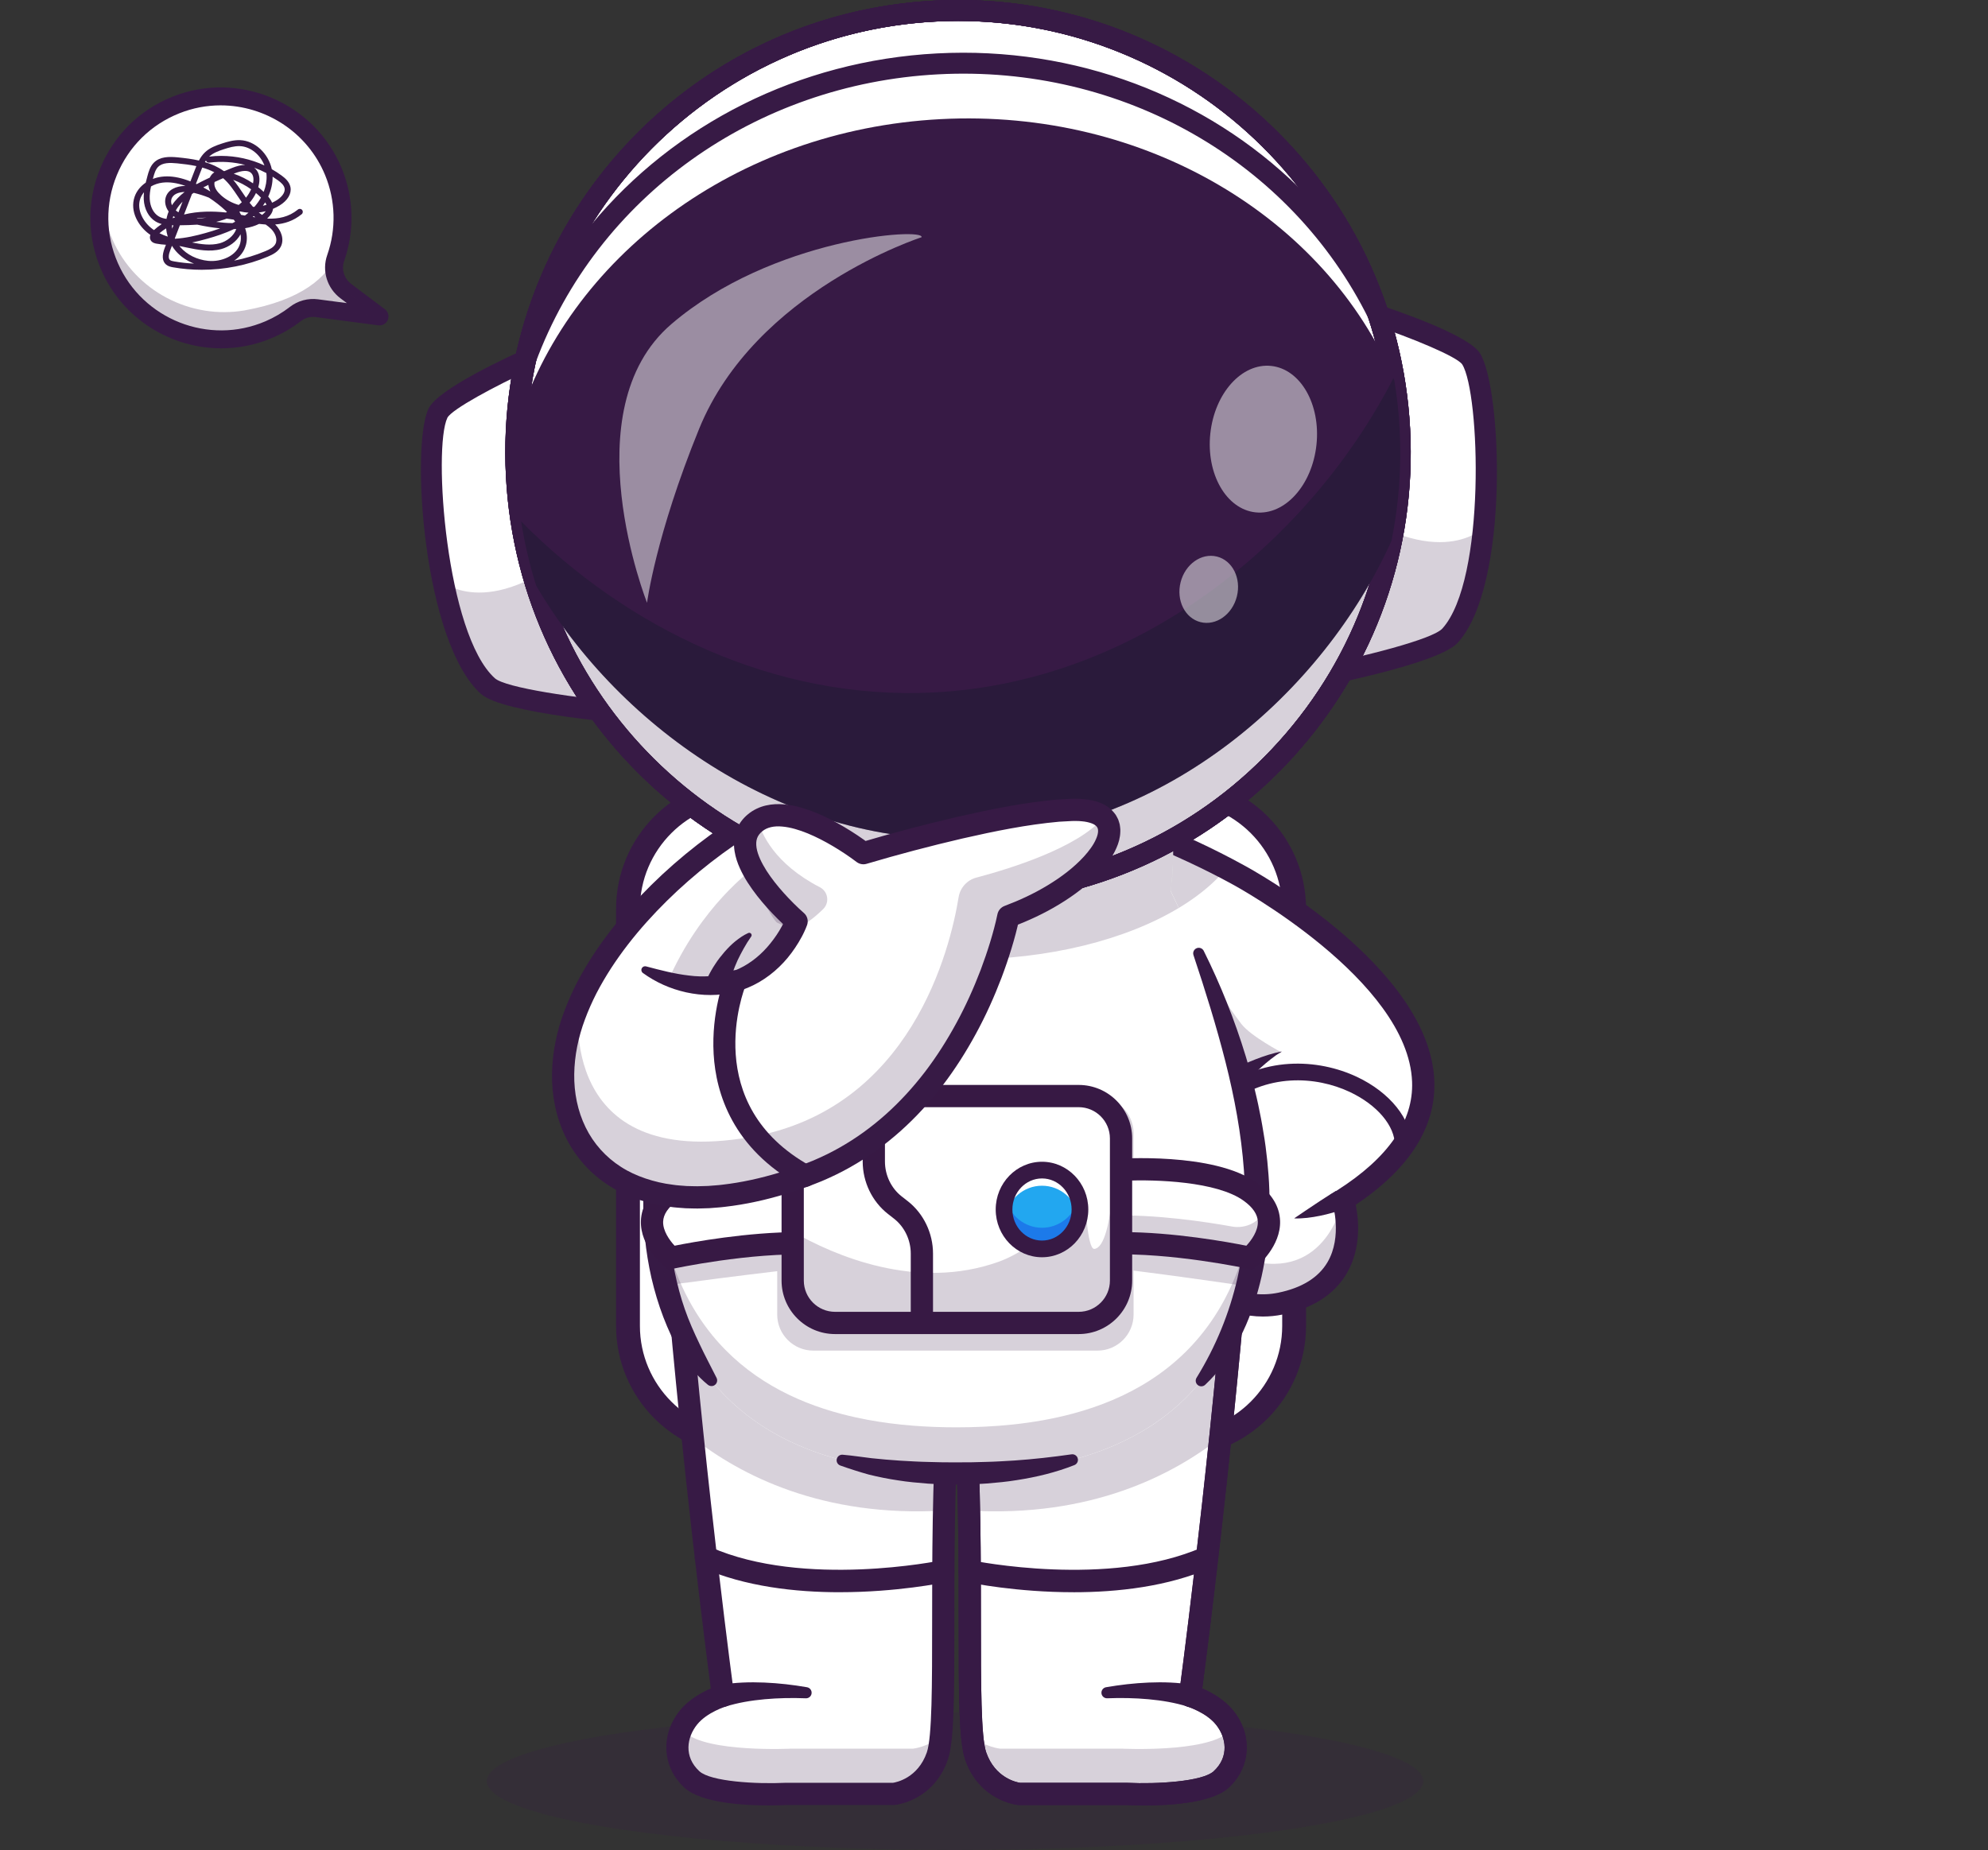
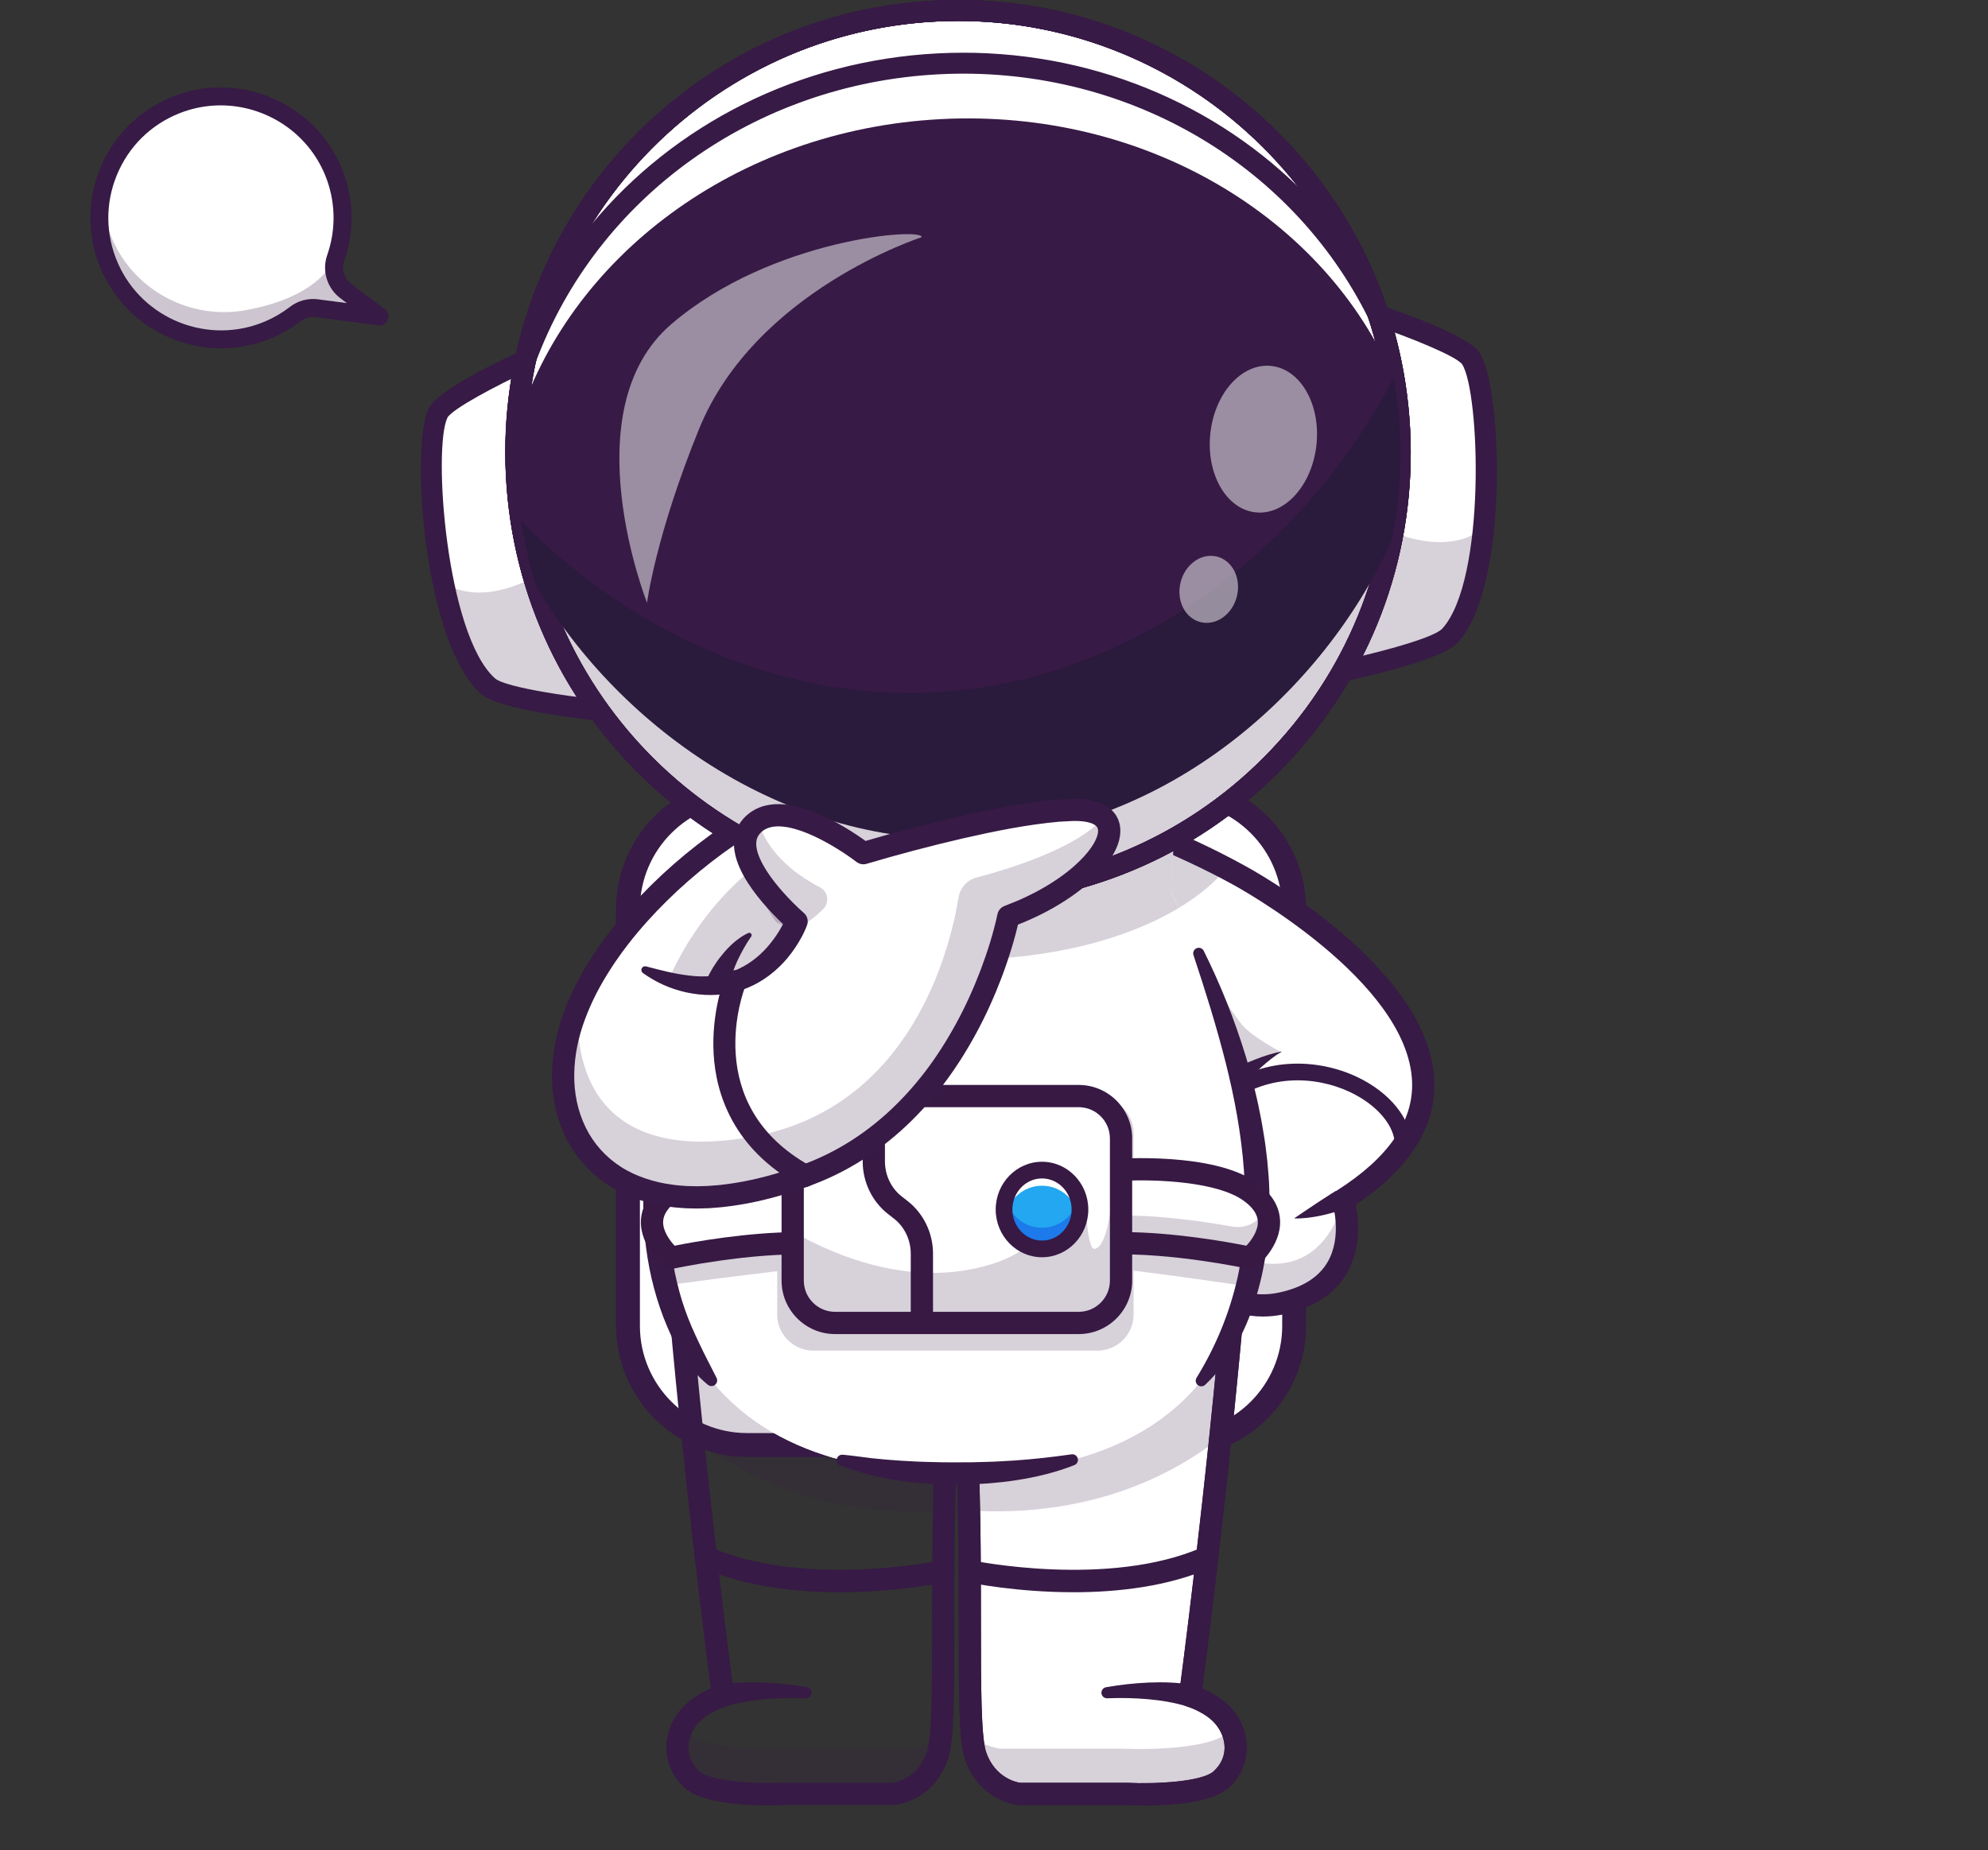
<svg xmlns="http://www.w3.org/2000/svg" id="_Слой_3" data-name="Слой 3" viewBox="0 0 3323.48 3093.51">
  <rect x="0" y="0" width="3323.48" height="3093.51" fill="#333333" stroke="none" />
  <defs>
    <style> .cls-1 { opacity: .5; } .cls-2 { opacity: .2; } .cls-3 { opacity: .35; } .cls-4 { fill: #371a45; } .cls-4, .cls-5, .cls-6, .cls-7, .cls-8, .cls-9, .cls-10 { stroke-width: 0px; } .cls-5 { fill: #fff; } .cls-6 { fill: #1c7aea; } .cls-7 { fill: #22a7f0; } .cls-8 { fill: #111a28; } .cls-11 { opacity: .25; } .cls-9 { fill: #d8d8d8; } .cls-10 { fill: #371944; } </style>
  </defs>
  <g>
    <g>
      <rect class="cls-5" x="1049.85" y="1320.67" width="1113.65" height="1095.6" rx="199.19" ry="199.19" />
      <path class="cls-4" d="m1964.3,2436.21h-715.26c-120.83,0-219.13-98.3-219.13-219.13v-697.21c0-120.83,98.3-219.13,219.13-219.13h715.26c120.83,0,219.13,98.3,219.13,219.13v697.21c0,120.83-98.3,219.13-219.13,219.13Zm-715.26-1095.6c-98.84,0-179.26,80.42-179.26,179.25v697.21c0,98.84,80.42,179.26,179.26,179.26h715.26c98.84,0,179.25-80.42,179.25-179.26v-697.21c0-98.84-80.42-179.25-179.25-179.25h-715.26Z" />
    </g>
    <g>
      <path class="cls-5" d="m2248.61,2006.22s45.85,142.98-104.85,173.66c-27.15,5.58-53.1,3.3-76.3-5.16-100.01-36.87-148.37-191.06-17.02-345.33,6.93-8.18,14.37-16.32,22.32-24.5.37-.33.7-.65,1.02-1.02,0,0-6.97-11.53-29.29-27.8-14-10.18-34.08-22.27-62.21-34.5l-54.03-165.3-.09-.28-9.58-29.29-58.4-178.45s53.52,18.18,121.91,49.15c22.6,10.23,46.87,21.9,71.37,34.78,6.74,3.53,13.53,7.21,20.32,10.93,0,0,14.83,8,38.08,22.41,118.89,74.02,456.74,317.06,136.75,520.72Z" />
      <g class="cls-2">
        <path class="cls-4" d="m2050.18,1452.15c-30.5,36.92-77,69.23-134.89,94.53l-58.4-178.45s53.52,18.18,121.91,49.15c22.6,10.23,46.87,21.9,71.37,34.78Z" />
      </g>
      <g class="cls-2">
        <path class="cls-4" d="m1962.85,1607.05l16.12,134.48c73.04,31.69,91.54,62.31,91.54,62.31-.35.35-.69.69-1,1.04,19.58-16.15,45.85-34.62,73.43-44.96,0,0-51.95-27.04-67.81-47.89-50.83-66.82-51.89-90.93-71.34-118.44-6.29-8.9-48.08-1.32-40.94,13.46Z" />
      </g>
      <g class="cls-2">
        <path class="cls-4" d="m2140.48,2179.9c148.91-30.37,105.89-170.36,104.89-173.68l-.05-.05s-25.86,138.58-160.48,100.57c-86.09-24.36-78.8-145.68-62.37-229.95-1.46-3.32-2.64-6.78-3.6-10.29h-.05c-118.82,176.77-13.2,340.89,121.64,313.4Z" />
      </g>
      <path class="cls-4" d="m2111.43,2201.46c-57.59,0-110.11-31.24-139.32-85.06-39.1-72.04-39.33-190.96,73.16-313.04-9.8-9.13-28.37-23.44-60.52-38.75-9.27-4.41-13.21-15.51-8.79-24.79,4.42-9.27,15.51-13.21,24.79-8.79,64.77,30.84,83.73,59.95,85.67,63.16l7.5,12.37-10.15,10.31c-110.21,111.96-113.06,218.97-78.97,281.78,27.1,49.95,77.66,74.09,131.94,63.02,39.57-8.07,67.31-25.2,82.46-50.9,25.47-43.23,8.57-98.38,8.4-98.94l-4.28-13.61,12.02-7.71c85.61-54.5,127.78-115.55,125.36-181.46-6.25-170.23-296.06-328.02-298.99-329.59-102.71-56.68-209.72-93.23-210.79-93.59-9.73-3.3-14.94-13.86-11.64-23.58,3.3-9.72,13.83-14.95,23.58-11.64,4.49,1.52,111.11,37.91,216.64,96.15,12.54,6.74,311.34,169.59,318.37,360.89,2.83,76.92-41.35,146.47-131.33,206.88,4.75,23.43,9.96,71.98-15.11,114.79-20.69,35.34-56.78,58.48-107.26,68.77-11.01,2.25-21.97,3.34-32.74,3.34Z" />
      <path class="cls-4" d="m2248.12,2021.02c-6.84,2.78-13.54,4.87-20.47,6.84-6.86,2.04-13.88,3.65-20.91,5.14-7.05,1.45-14.19,2.63-21.4,3.44-7.24.71-14.51,1.25-21.84.91,6.01-4.23,11.94-8.1,17.78-12.09l17.46-11.68c5.81-3.83,11.55-7.73,17.38-11.38,5.75-3.73,11.65-7.5,17.29-10.83l14.71,29.65Z" />
      <path class="cls-4" d="m2345.92,1929.34h-.03c-7.71-.02-13.94-6.28-13.92-13.98.08-32.78-29.64-67.93-75.71-89.56-55.39-25.99-139.48-32.94-209.41,25.46-5.91,4.94-14.72,4.15-19.65-1.77-4.94-5.91-4.15-14.71,1.77-19.65,80-66.81,175.98-58.95,239.15-29.3,55.85,26.21,91.87,71.3,91.76,114.88-.02,7.69-6.26,13.92-13.95,13.92Z" />
      <path class="cls-4" d="m2055.95,1790.77c7.29-3.85,14.17-7.05,21.32-10.3,7.1-3.19,14.27-6.2,21.48-9.03,14.45-5.58,29.23-10.46,44.18-13.31-12.92,7.99-24.48,17.47-35.54,27.42-5.5,5.01-10.87,10.15-16.09,15.4-5.16,5.21-10.44,10.69-15.01,15.93l-20.34-26.11Z" />
    </g>
    <g>
      <g class="cls-2">
-         <ellipse class="cls-4" cx="1596.55" cy="2978.38" rx="782.85" ry="115.13" />
-       </g>
+         </g>
      <path class="cls-9" d="m1970.53,1518.31c-87.74,52.82-216.07,86.11-359.09,86.11-153.72,0-290.51-38.45-378.11-98.25,2.56-5.44,5.11-10.83,7.77-16.27,0,0-48.91-281.21,195.84-376.81,54.08-11.21,112.94-17.39,174.5-17.39s124.38,6.6,179.94,18.6c210.49,96.57,165.71,375.6,165.71,375.6,4.6,9.49,9.11,18.97,13.44,28.41Z" />
      <g class="cls-2">
        <path class="cls-4" d="m1460.83,1341.11l-177.43,194.26c-53.1-26.5-94.81-59.38-120.75-96.34,82.21-49.94,181.8-87.55,298.18-97.92Z" />
      </g>
-       <path class="cls-5" d="m1584.98,2353.72c-2.88,46.45-4.74,92.85-5.95,138.09-.28,11.44-.56,22.83-.79,34.08-3.86,198.45,3.63,367.74-11.21,410.52-20.27,58.21-72.91,63.28-72.91,63.28h-180.03s-124.38,6.23-157.44-24.18c-33.06-30.36-29.8-73.6-5.67-103.5,20.64-25.67,57.66-36.45,57.66-36.45,0,0-25.02-185.15-50.59-431.63-1.02-10-2.09-20.09-3.11-30.27-7.81-76.16-15.53-157.44-22.55-240.48l452.6,220.53Z" />
      <g class="cls-2">
        <path class="cls-4" d="m1584.98,2353.72c-2.88,46.45-4.74,92.85-5.95,138.09-.28,11.44-.56,22.83-.79,34.08-204.21,12.04-341.38-59.98-420.19-121.96-1.02-10-2.09-20.09-3.11-30.27-7.81-76.16-15.53-157.44-22.55-240.48l452.6,220.53Z" />
      </g>
      <g class="cls-2">
        <path class="cls-4" d="m1156.63,2975.54c33.05,30.35,157.44,24.16,157.44,24.16h180.01s52.66-5.09,72.93-63.3c2.55-7.29,4.44-18.27,5.84-32.5-23.06,17.87-46.43,20.12-46.43,20.12h-203.52s-140.62,6.99-178.01-27.36c-2-1.85-3.89-3.69-5.59-5.64-12.33,27.41-9.18,60.1,17.32,84.51Z" />
      </g>
      <path class="cls-4" d="m1285.21,3018.98c-42.43,0-113.24-4.11-141.15-29.77-37.09-34.11-40.28-88.3-7.59-128.86,15.21-18.86,37.21-30.7,51.8-37-8.99-68.62-47.25-367.45-74.44-688.59-.87-10.23,6.72-19.23,16.96-20.1,10.29-.93,19.23,6.73,20.1,16.96,30.78,363.37,75.74,698.11,76.19,701.45,1.23,9.12-4.39,17.77-13.23,20.34-.27.08-31.77,9.61-48.42,30.27-17.2,21.34-22.69,53.77,3.8,78.13,18.84,17.32,95.51,21.7,143.92,19.3.31-.01.62-.02.93-.02h178.85c5.38-.81,41.55-7.77,56.52-50.82,8.83-25.37,8.84-114.27,8.86-217.2.01-103.26.04-231.78,8.11-360.54.64-10.25,9.56-18.06,19.73-17.4,10.25.64,18.04,9.48,17.4,19.73-8.01,127.6-8.03,255.47-8.04,358.22-.02,119.3-.03,198.11-10.92,229.41-23.9,68.72-86.09,75.46-88.73,75.71-.59.05-1.18.08-1.78.08h-179.55c-5.53.27-16.04.67-29.34.67Z" />
      <path class="cls-4" d="m1403.78,2662.46c-73.47,0-158.34-9.24-231.25-41.45-9.39-4.15-13.65-15.13-9.5-24.53,4.15-9.4,15.13-13.65,24.53-9.5,156.55,69.14,383.45,22.77,385.72,22.29,10.06-2.1,19.91,4.33,22.02,14.38,2.11,10.05-4.32,19.91-14.37,22.02-5.51,1.16-81.7,16.77-177.15,16.77Z" />
      <path class="cls-4" d="m1204.29,2817.49c24.97-4.35,49.44-4.96,73.54-3.99,24.1,1.03,47.84,3.77,71.3,7.83,5.07.88,8.47,5.7,7.59,10.77-.81,4.66-4.94,7.91-9.55,7.72h-.05c-23.01-.9-46.03-.48-68.66,1.57-22.58,2.07-44.93,5.76-65.45,12.27-9.82,3.11-20.3-2.33-23.41-12.14-3.11-9.81,2.33-20.29,12.14-23.4.77-.25,1.55-.44,2.33-.58l.22-.04Z" />
      <g>
        <path class="cls-5" d="m1613.22,2353.72c2.88,46.45,4.74,92.85,5.95,138.09.28,11.44.56,22.83.79,34.08,3.86,198.45-3.63,367.74,11.21,410.52,20.27,58.21,72.91,63.28,72.91,63.28h180.03s124.38,6.23,157.44-24.18c33.06-30.36,29.8-73.6,5.67-103.5-20.64-25.67-57.66-36.45-57.66-36.45,0,0,25.02-185.15,50.59-431.63,1.02-10,2.09-20.09,3.11-30.27,7.81-76.16,15.53-157.44,22.55-240.48l-452.6,220.53Z" />
        <g class="cls-2">
          <path class="cls-4" d="m1613.22,2353.72c2.88,46.45,4.74,92.85,5.95,138.09.28,11.44.56,22.83.79,34.08,204.21,12.04,341.38-59.98,420.19-121.96,1.02-10,2.09-20.09,3.11-30.27,7.81-76.16,15.53-157.44,22.55-240.48l-452.6,220.53Z" />
        </g>
        <g class="cls-2">
          <path class="cls-4" d="m2041.57,2975.54c-33.05,30.35-157.44,24.16-157.44,24.16h-180.01s-52.66-5.09-72.93-63.3c-2.55-7.29-4.44-18.27-5.84-32.5,23.06,17.87,46.42,20.12,46.42,20.12h203.52s140.62,6.99,178.01-27.36c2-1.85,3.89-3.69,5.59-5.64,12.33,27.41,9.18,60.1-17.32,84.51Z" />
        </g>
        <path class="cls-4" d="m1912.99,3018.98c-13.3,0-23.81-.41-29.34-.67h-179.55c-.6,0-1.19-.03-1.78-.08-2.64-.25-64.82-7-88.72-75.72-10.89-31.3-10.9-110.11-10.92-229.41-.01-102.75-.03-230.62-8.04-358.22-.64-10.25,7.15-19.08,17.4-19.73,10.09-.66,19.08,7.15,19.73,17.4,8.07,128.76,8.1,257.28,8.11,360.54.01,102.93.03,191.83,8.86,217.2,14.89,42.82,50.74,49.94,56.56,50.83h178.81c.31,0,.62,0,.92.02,48.44,2.39,125.12-2.01,143.93-19.3,26.49-24.36,21-56.8,3.8-78.13-16.65-20.66-48.14-30.2-48.46-30.29-8.78-2.61-14.41-11.25-13.18-20.33.45-3.34,45.41-338.08,76.19-701.45.86-10.23,9.85-17.92,20.1-16.96,10.24.86,17.83,9.86,16.96,20.1-27.19,321.15-65.44,619.97-74.44,688.59,14.59,6.29,36.6,18.13,51.8,37,32.69,40.56,29.5,94.75-7.59,128.86-27.91,25.66-98.72,29.77-141.15,29.77Z" />
        <path class="cls-4" d="m1794.42,2662.46c-95.46,0-171.64-15.62-177.15-16.77-10.05-2.11-16.48-11.97-14.37-22.02,2.11-10.05,11.96-16.48,22.02-14.38,2.27.48,229.17,46.85,385.72-22.29,9.39-4.16,20.38.1,24.53,9.5,4.15,9.39-.1,20.38-9.5,24.53-72.9,32.2-157.78,41.45-231.25,41.45Z" />
        <path class="cls-4" d="m1985.19,2853.65c-20.53-6.5-42.87-10.2-65.45-12.27-22.63-2.04-45.65-2.47-68.66-1.57h-.05c-5.14.21-9.48-3.8-9.68-8.94-.18-4.73,3.18-8.77,7.72-9.55,23.45-4.06,47.2-6.8,71.3-7.83,24.1-.96,48.57-.35,73.54,3.99l.11.02c10.14,1.77,16.94,11.42,15.17,21.57-1.77,10.14-11.42,16.94-21.56,15.17-.8-.14-1.68-.36-2.44-.6Z" />
      </g>
      <path class="cls-4" d="m1912.99,3018.98c-13.3,0-23.81-.41-29.34-.67h-179.55c-.6,0-1.19-.03-1.78-.08-2.64-.25-64.82-7-88.73-75.72-10.89-31.3-10.9-110.11-10.92-229.41-.01-102.75-.03-230.62-8.04-358.22-.64-10.25,7.15-19.08,17.4-19.73,10.09-.66,19.08,7.15,19.73,17.4,8.07,128.76,8.1,257.28,8.11,360.54.01,102.93.03,191.83,8.86,217.2,14.89,42.82,50.75,49.94,56.56,50.83h178.81c.31,0,.62,0,.92.02,48.43,2.38,125.11-2.01,143.92-19.3,26.49-24.36,21-56.8,3.8-78.13-16.65-20.66-48.14-30.2-48.46-30.29-8.78-2.61-14.41-11.25-13.18-20.33.45-3.34,45.41-338.08,76.19-701.45.86-10.23,9.85-17.92,20.1-16.96,10.24.86,17.83,9.86,16.96,20.1-27.19,321.15-65.44,619.97-74.44,688.59,14.59,6.29,36.6,18.13,51.8,37,32.69,40.56,29.5,94.75-7.59,128.86-27.91,25.66-98.72,29.77-141.14,29.77Z" />
      <path class="cls-5" d="m1957.11,1489.89c117.01,242.09,169.64,463.62,133.93,635.85-12.74,61.44-33.96,112.01-61.22,153.57-58.75,89.57-145.56,137.25-236.04,161.54-66.11,17.75-134.17,23.02-194.69,23.02-46.59,0-97.67-3.12-148.87-12.66-14.36-2.68-28.73-5.86-43.02-9.61-80.63-21.21-158.56-60.8-216.55-131.85-38.02-46.59-67.48-106.69-83.51-184-35.71-172.22,16.92-393.76,133.93-635.85" />
      <path class="cls-5" d="m2102.02,2006.2c.42,41.99-3.16,81.93-10.97,119.54-1.77,8.6-3.72,16.97-5.86,25.15-12.93,50.26-31.9,92.67-55.38,128.42-58.72,89.55-145.53,137.21-236.02,161.53-66.12,17.76-134.19,23.02-194.68,23.02-46.59,0-97.69-3.11-148.88-12.65-14.37-2.7-28.74-5.86-43.01-9.62-80.67-21.2-158.55-60.82-216.58-131.86-34.04-41.71-61.19-94.3-78.07-160.32-1.95-7.72-3.77-15.58-5.44-23.67-7.81-37.62-11.39-77.56-10.97-119.54,1.3-150.37,53.42-327.1,144.93-516.3,0,0-68.03-391.22,358.02-407.64,426-16.41,357.98,407.64,357.98,407.64,91.51,189.19,143.63,365.93,144.93,516.3Z" />
      <g class="cls-2">
-         <path class="cls-4" d="m2091.05,2125.74c-12.74,61.42-33.94,112.01-61.24,153.58-58.72,89.55-145.53,137.21-236.02,161.53-66.12,17.76-134.19,23.02-194.68,23.02-46.59,0-97.69-3.11-148.88-12.65-14.37-2.7-28.74-5.86-43.01-9.62-80.67-21.2-158.55-60.82-216.58-131.86-37.99-46.59-67.47-106.71-83.51-183.99-9.86-47.52-12.97-98.81-9.86-153.25,1.53,26.32,4.79,51.7,9.86,76.11,16.04,77.32,45.52,137.4,83.51,183.99,58.03,71.05,135.91,110.66,216.58,131.86,14.27,3.77,28.64,6.93,43.01,9.62,51.19,9.53,102.29,12.65,148.88,12.65,60.49,0,128.56-5.25,194.68-23.02,90.48-24.27,177.29-71.98,236.02-161.53,27.29-41.57,48.5-92.16,61.24-153.58,5.07-24.41,8.32-49.8,9.86-76.11,3.12,54.45,0,105.73-9.86,153.25Z" />
-       </g>
+         </g>
      <path class="cls-4" d="m1183.46,2315.62c-17.81-14.47-32.5-32.41-44.79-51.71-12.39-19.31-21.51-40.43-29.78-61.65-8.16-21.31-14.61-43.17-19.79-65.24-5.03-22.16-8.67-44.71-10.92-67.26-2.39-22.57-2.97-45.21-2.68-67.75.28-22.55,1.77-45.01,4.19-67.31,5.03-44.58,13.61-88.52,25.17-131.47,2.67-9.92,12.88-15.8,22.8-13.13,9.55,2.57,15.36,12.13,13.39,21.69l-.05.23c-4.38,21.08-8.58,42.15-12.13,63.3-3.42,21.16-6.04,42.4-8.26,63.61-3.93,42.45-5.22,85.05-1.48,127.07,1.78,21.02,4.8,41.79,9.14,62.38,4.32,20.62,9.63,41.02,16.58,60.79,6.85,19.82,15.41,38.89,24.44,57.75,8.85,19.02,18.84,37.42,28.57,56.96l.08.16c2.34,4.69.43,10.4-4.27,12.73-3.44,1.71-7.42,1.14-10.22-1.13Z" />
      <path class="cls-4" d="m1796.2,2449.83c-30.97,12.27-63.57,20.1-96.42,25.18-16.42,2.7-32.98,4.24-49.52,5.6-16.56,1.2-33.13,1.62-49.69,1.84-16.55-.1-33.12-.56-49.69-1.62-16.54-1.35-33.11-2.74-49.53-5.42-16.45-2.4-32.79-5.71-48.94-9.7-16.07-4.48-31.97-9.58-47.58-15.11-4.85-1.72-7.39-7.04-5.66-11.89,1.45-4.08,5.44-6.52,9.56-6.17l.83.07c16.17,1.38,31.9,3.95,47.73,5.77,15.86,1.76,31.75,3,47.63,4.08,15.91.87,31.79,1.92,47.73,2.18,15.93.56,31.88.78,47.85.65,15.97.16,31.92-.23,47.84-.74,15.94-.34,31.82-1.41,47.72-2.34,31.78-2.2,63.41-5.76,95.29-10.32h.05c5.12-.74,9.86,2.82,10.59,7.93.62,4.37-1.89,8.47-5.82,10.03Z" />
      <path class="cls-4" d="m2012.38,1590.02c28.09,56.44,51.64,115.32,70.15,176.03,2.45,7.54,4.34,15.27,6.53,22.9,2.05,7.67,4.38,15.27,6.21,23.02,3.69,15.48,7.54,30.92,10.48,46.61,3.37,15.58,5.85,31.37,8.42,47.16,1.38,7.87,2.08,15.87,3.09,23.82.96,7.95,1.94,15.9,2.44,23.93,3.15,31.94,3.36,64.3,1.39,96.57-.66,8.07-.99,16.15-1.94,24.21l-3.07,24.15c-2.9,16-5.73,32.05-9.81,47.71-7.96,31.4-18.55,62.44-33.7,91.37-15.09,28.87-34.13,55.95-57.8,78.12-3.78,3.54-9.72,3.36-13.26-.42-2.96-3.15-3.31-7.82-1.15-11.34,32.16-52.24,54.96-107.74,68.37-166.7,13.1-58.81,15.07-119.69,10.81-180.48-4.42-60.81-15.72-121.45-30.86-181.25-15.19-59.83-33.7-119.07-53.45-178.28v-.03c-1.64-4.88,1-10.16,5.88-11.79,4.47-1.49,9.26.59,11.3,4.69Z" />
      <g class="cls-2">
        <path class="cls-4" d="m1895.1,2006.2v-111.24c0-33.11-27.09-60.2-60.2-60.2h-475.36c-33.11,0-60.2,27.09-60.2,60.2v111.24h-203.19l16.41,143.21c57.89-7.82,122.53-16.19,186.77-23.77v72.58c0,33.11,27.09,60.2,60.2,60.2h475.36c33.11,0,60.2-27.09,60.2-60.2v-73.56c66.01,8.31,132.24,17.66,190.09,26.24,2.14-8.18,4.09-16.55,5.86-25.15,7.81-37.62,11.39-77.56,10.97-119.54h-206.92Z" />
      </g>
    </g>
    <g class="cls-2">
      <path class="cls-4" d="m1970.53,1518.31c-87.74,52.82-216.07,86.11-359.09,86.11-153.72,0-290.51-38.45-378.11-98.25,2.56-5.44,5.11-10.83,7.77-16.27,0,0-48.91-281.21,195.84-376.81,54.08-11.21,112.94-17.39,174.5-17.39s124.38,6.6,179.94,18.6c210.49,96.57,165.71,375.6,165.71,375.6,4.6,9.49,9.11,18.97,13.44,28.41Z" />
    </g>
    <g>
      <path class="cls-5" d="m1863.84,1956.59s159.12-12.13,226.1,36.09c71.18,51.25-.53,110.54-.53,110.54,0,0-128.15-27.97-235.77-23.99l10.21-122.64Z" />
      <g class="cls-2">
        <path class="cls-4" d="m2089.42,2103.24s-128.19-27.99-235.78-23.99l3.86-46.59c74.8-2.28,158.63,10.46,202.12,18.29,23.12,4.16,46.56-7.48,56.17-28.92.09-.21.18-.41.28-.62,21.06,42.36-26.64,81.83-26.64,81.83Z" />
      </g>
      <path class="cls-5" d="m1347.58,1956.59s-159.12-12.13-226.1,36.09c-71.18,51.25.53,110.54.53,110.54,0,0,128.15-27.97,235.77-23.99l-10.21-122.64Z" />
      <path class="cls-10" d="m2094.28,2123.32l-8.84-1.93c-1.26-.27-127.23-27.41-231.12-23.57l-20.96.78,13.26-159.34,15.81-1.21c6.78-.52,166.71-12.06,238.38,39.54,25.19,18.14,38.37,39.67,39.19,63.98,1.41,42.29-37.1,74.63-38.74,75.99l-6.97,5.76Zm-218.75-63.08c86.68,0,178.36,16.83,208.09,22.79,8.43-9.04,19.77-24.8,19.19-40.33-.45-12.16-8.44-23.91-23.75-34.93-45.05-32.44-146.77-35.53-198.04-33.52l-7.16,85.99h1.66Z" />
      <path class="cls-10" d="m1117.14,2123.33l-6.97-5.77c-1.64-1.36-40.15-33.7-38.74-75.99.82-24.32,14-45.84,39.19-63.98,71.67-51.6,231.61-40.06,238.38-39.54l15.81,1.21,13.26,159.34-20.96-.78c-104.03-3.83-229.86,23.3-231.12,23.57l-8.84,1.93Zm187.85-149.55c-54.41,0-134.17,6.3-172.64,33.99-15.35,11.05-23.34,22.84-23.75,35.04-.52,15.5,10.88,31.29,19.18,40.21,29.73-5.96,121.42-22.79,208.1-22.79h1.66l-7.16-85.99c-7.5-.29-16.08-.48-25.4-.48Z" />
      <path class="cls-5" d="m1874.12,1909.18v226.58c0,42.05-33.12,76.45-73.57,76.45h-401.77c-40.49,0-73.57-34.4-73.57-76.45v-226.58c0-42,33.08-76.4,73.57-76.4h401.77c32.31,0,59.97,21.96,69.77,52.23,2.44,7.6,3.8,15.72,3.8,24.17Z" />
      <g class="cls-2">
        <path class="cls-4" d="m1874.12,1909.18v226.58c0,42.05-33.12,76.45-73.57,76.45h-401.77c-40.49,0-73.57-34.4-73.57-76.45v-76.26c69.32,39.84,206.65,99.68,344.47,50.31,67.33-24.14,144.53-106.85,144.53-106.85,0,0,2.97,86.79,15.37,85.42,34.48-3.81,34.22-179.41,40.74-203.36,2.44,7.6,3.8,15.72,3.8,24.17Z" />
      </g>
      <path class="cls-10" d="m1803.3,2230.78h-407.28c-49.31,0-89.42-40.11-89.42-89.42v-237.76c0-49.3,40.11-89.41,89.42-89.41h407.28c49.31,0,89.42,40.11,89.42,89.41v237.76c0,49.31-40.11,89.42-89.42,89.42Zm-407.28-379.4c-28.79,0-52.22,23.42-52.22,52.22v237.76c0,28.79,23.43,52.22,52.22,52.22h407.28c28.79,0,52.22-23.43,52.22-52.22v-237.76c0-28.79-23.43-52.22-52.22-52.22h-407.28Z" />
      <ellipse class="cls-7" cx="1741.99" cy="2022.48" rx="63.45" ry="65.89" />
      <path class="cls-5" d="m1805.46,2022.5c0,4.49-.42,8.85-1.25,13.08-5.86-30.17-31.51-52.88-62.22-52.88s-56.36,22.71-62.18,52.88c-.83-4.23-1.25-8.59-1.25-13.08,0-36.39,28.39-65.92,63.43-65.92s63.47,29.53,63.47,65.92Z" />
      <path class="cls-6" d="m1805.44,2022.47c0,36.42-28.42,65.89-63.44,65.89s-63.44-29.47-63.44-65.89c0-6.1.81-12.06,2.3-17.65,7.46,27.78,32.04,48.2,61.14,48.2s53.68-20.41,61.14-48.2c1.49,5.58,2.3,11.54,2.3,17.65Z" />
      <path class="cls-10" d="m1741.99,2102.32c-42.68,0-77.4-35.82-77.4-79.84s34.72-79.84,77.4-79.84,77.4,35.82,77.4,79.84-34.72,79.84-77.4,79.84Zm0-131.78c-27.3,0-49.5,23.3-49.5,51.94s22.2,51.94,49.5,51.94,49.5-23.3,49.5-51.94-22.2-51.94-49.5-51.94Z" />
      <path class="cls-10" d="m1541.18,2230.78c-10.27,0-18.6-8.33-18.6-18.6v-115.97c0-22.88-10.44-44.69-27.93-58.36l-10.21-7.98c-26.44-20.67-42.22-53.44-42.22-87.67v-109.42c0-10.27,8.33-18.6,18.6-18.6s18.6,8.33,18.6,18.6v109.42c0,22.87,10.44,44.69,27.93,58.36l10.21,7.98c26.44,20.67,42.22,53.44,42.22,87.67v115.97c0,10.27-8.33,18.6-18.6,18.6Z" />
    </g>
    <g>
      <path class="cls-5" d="m2279.04,519.43s162.41,52.01,180.32,80.63c33.21,53.06,44.43,374.58-35.1,462.73-31.14,34.52-270.99,77.83-270.99,77.83l125.77-621.19Z" />
      <g class="cls-2">
        <path class="cls-4" d="m2153.27,1140.63s239.85-43.33,270.97-77.85c31.04-34.39,48.29-104.41,55.72-180.1-2.54,2.55-83.96,80.63-261.94-60.06-.09-.08-.23-.16-.32-.25l-64.43,318.26Z" />
      </g>
      <polygon class="cls-9" points="1606.34 890.92 1606.48 893.66 1604.67 892.4 1606.34 890.92" />
      <polygon class="cls-9" points="1604.67 892.4 1603 893.84 1602.85 891.1 1604.67 892.4" />
      <path class="cls-5" d="m1093.25,1196.26s-243.06-17.99-277.63-49.06c-34.47-30.95-58.95-98.78-74.26-173.28l-.05-.04c-23.95-116.27-25.78-248.88-9.03-283.18,14.81-30.34,170.88-99.09,170.88-99.09l92.7,294.88,97.39,309.77Z" />
      <g class="cls-2">
        <path class="cls-4" d="m1093.25,1196.26s-243.06-17.99-277.63-49.06c-34.47-30.95-58.95-98.78-74.26-173.28,2.79,2.27,91.94,71.39,254.21-87.15.08-.09.21-.19.29-.28l97.39,309.77Z" />
      </g>
      <path class="cls-4" d="m2130.98,1162.45l134.78-665.67,18.63,5.97c50.67,16.23,170.59,57.29,189.82,88.03,36.81,58.81,49.78,387.63-36.94,483.75-33.46,37.08-239.85,75.93-280.88,83.34l-25.41,4.58Zm161.32-620.23l-116.7,576.42c107.87-20.75,219.93-50.15,235.66-67.58,73.45-81.42,63.01-394.17,33.26-441.7-8.87-13-82.44-43.68-152.21-67.13Z" />
      <path class="cls-4" d="m1117.73,1215.63l-25.75-1.9c-41.58-3.08-250.91-20.11-288.06-53.48-96.3-86.51-117.82-414.89-87.37-477.23,15.92-32.58,130.88-85.97,179.57-107.41l17.91-7.89,203.71,647.91Zm-225.35-599.94c-66.94,30.63-136.89,68.84-144.37,82.73-24.59,50.36-2.25,362.48,79.32,435.76,17.48,15.7,131.99,33.2,241.44,42.55l-176.4-561.04Z" />
      <circle class="cls-5" cx="1601.61" cy="756.84" r="739.31" />
      <g class="cls-2">
        <path class="cls-4" d="m2339.92,718.08c21.4,407.75-291.8,755.64-699.55,777.04-407.75,21.4-755.68-291.79-777.08-699.55-2.26-43.05-.8-85.46,4.17-126.83,78.14,344.43,394.95,592.94,759.66,573.8,364.7-19.14,653.72-299.44,695.38-650.15,9.27,40.63,15.16,82.65,17.42,125.7Z" />
      </g>
      <path class="cls-4" d="m1600.69,1513.7c-187.18,0-365.31-68.21-505.46-194.39-150.24-135.26-238.81-320.93-249.41-522.81-10.59-201.88,58.06-395.8,193.32-546.04C1174.4,100.23,1360.07,11.65,1561.94,1.06c201.88-10.53,395.8,58.06,546.04,193.32,150.24,135.26,238.82,320.93,249.41,522.81,10.59,201.88-58.07,395.8-193.32,546.04-135.26,150.24-320.93,238.82-522.81,249.41-13.55.71-27.1,1.06-40.58,1.06Zm1.35-1478.66c-12.71,0-25.42.33-38.26,1.01-397.45,20.85-703.83,361.17-682.97,758.62,20.18,384.62,339.59,683.96,720.37,683.98,12.71,0,25.42-.33,38.26-1.01,192.53-10.1,369.61-94.58,498.61-237.87,129-143.29,194.47-328.23,184.37-520.76-20.18-384.62-339.59-683.98-720.37-683.98Z" />
      <path class="cls-4" d="m1600.69,1513.7c-187.18,0-365.31-68.21-505.46-194.39-150.24-135.26-238.81-320.93-249.41-522.81-10.59-201.88,58.06-395.8,193.32-546.04C1174.4,100.23,1360.07,11.65,1561.94,1.06c201.88-10.53,395.8,58.06,546.04,193.32,150.24,135.26,238.82,320.93,249.41,522.81,10.59,201.88-58.07,395.8-193.32,546.04-135.26,150.24-320.93,238.82-522.81,249.41-13.55.71-27.1,1.06-40.58,1.06Zm1.35-1478.66c-12.71,0-25.42.33-38.26,1.01-397.45,20.85-703.83,361.17-682.97,758.62,20.18,384.62,339.59,683.96,720.37,683.98,12.71,0,25.42-.33,38.26-1.01,192.53-10.1,369.61-94.58,498.61-237.87,129-143.29,194.47-328.23,184.37-520.76-20.18-384.62-339.59-683.98-720.37-683.98Z" />
      <path class="cls-4" d="m1600.69,1513.7c-187.18,0-365.31-68.21-505.46-194.39-150.24-135.26-238.81-320.93-249.41-522.81-10.59-201.88,58.06-395.8,193.32-546.04C1174.4,100.23,1360.07,11.65,1561.94,1.06c201.88-10.53,395.8,58.06,546.04,193.32,150.24,135.26,238.82,320.93,249.41,522.81,10.59,201.88-58.07,395.8-193.32,546.04-135.26,150.24-320.93,238.82-522.81,249.41-13.55.71-27.1,1.06-40.58,1.06Zm1.35-1478.66c-12.71,0-25.42.33-38.26,1.01-397.45,20.85-703.83,361.17-682.97,758.62,20.18,384.62,339.59,683.96,720.37,683.98,12.71,0,25.42-.33,38.26-1.01,192.53-10.1,369.61-94.58,498.61-237.87,129-143.29,194.47-328.23,184.37-520.76-20.18-384.62-339.59-683.98-720.37-683.98Z" />
      <path class="cls-4" d="m1601.19,1513.67c-328.38.02-621.16-212.26-721.04-527.74-.15-.39-.3-.79-.42-1.2-19.13-60.55-30.54-123.88-33.92-188.23-1.49-28.52-1.38-57.09.33-84.9C868.62,326.79,1176.34,21.3,1561.93,1.06c385.63-20.23,723.75,251.45,786.31,631.98,4.57,27.59,7.65,55.9,9.13,84.14h0c3.36,64.25-1.33,128.42-13.96,190.72-.09.43-.19.86-.31,1.28-69.06,337.31-357.5,585.37-701.85,603.44-13.38.7-26.78,1.05-40.06,1.05Zm-687.98-539.41c98.75,313.64,397.4,520.77,726.2,503.37,328.74-17.25,604.05-254.31,669.57-576.48.09-.47.2-.93.33-1.38,11.87-59.04,16.27-119.85,13.08-180.75-1.42-26.94-4.35-53.95-8.71-80.27-59.67-362.91-382.08-622.03-749.91-602.7-367.73,19.3-661.21,310.62-682.65,677.65-1.64,26.55-1.74,53.77-.31,80.97,3.2,61,13.96,121,31.98,178.38.16.4.3.8.43,1.21h0Z" />
      <path class="cls-4" d="m878.99,617.72c-1.63,0-3.28-.22-4.91-.7-8.82-2.57-14.16-11.53-12.22-20.51C933.64,263.77,1221.53,18.9,1561.94,1.04c340.67-17.74,652.62,195.68,758.73,519.33,2.87,8.74-1.51,18.2-10.02,21.67-8.5,3.47-18.26-.21-22.33-8.45-130.87-264.72-413.54-425.47-719.91-409.3-306.25,16.07-570.42,205.27-673,482-2.6,7.02-9.27,11.43-16.42,11.43ZM1601.67,35.03c-12.6,0-25.2.33-37.89,1-240.16,12.6-452.89,143.64-575.08,339.46,138.4-167.43,346.7-274.06,577.88-286.19,231.27-12.16,449.64,72.17,604.79,224.27-134.49-172.43-343.78-278.54-569.69-278.54Z" />
      <path class="cls-4" d="m2339.86,718.12c3.35,63.9-1.49,126.41-13.63,186.32,0,0-.07,0-.06.07-115.09,254.16-375.92,481.35-690.71,497.87-314.79,16.52-597.9-182.12-738.96-422.84,0-.07-.07-.06-.07-.06-18.42-58.31-29.77-119.96-33.13-183.86-1.47-27.94-1.36-55.62.32-82.91,85.14-280.81,365.44-495.47,708.7-513.48,343.33-18.02,644.64,166.26,758.63,436.68,4.46,26.9,7.45,54.35,8.92,82.22Z" />
      <g class="cls-3">
        <path class="cls-8" d="m2339.89,718.14c3.35,63.9-1.49,126.41-13.63,186.32,0,0-.07,0-.06.07-115.09,254.17-375.92,481.34-690.71,497.85-314.79,16.52-597.9-182.11-738.96-422.83,0-.07-.07-.06-.07-.06-10.96-34.75-19.41-70.64-25.2-107.55,175.28,177.29,423.08,299.95,691.04,285.89,341.37-17.91,627.16-253.09,767.15-525.41.54,1.19,1.07,2.31,1.54,3.51,4.46,26.9,7.45,54.35,8.92,82.22Z" />
      </g>
      <g class="cls-1">
        <ellipse class="cls-5" cx="2111.98" cy="734.26" rx="123.12" ry="89.22" transform="translate(1157.22 2756.15) rotate(-83.89)" />
      </g>
      <g class="cls-1">
        <ellipse class="cls-5" cx="2020.69" cy="985.45" rx="56.51" ry="48.5" transform="translate(574.2 2706.49) rotate(-75.95)" />
      </g>
      <g class="cls-1">
        <path class="cls-5" d="m1081.7,1007.91s-127.34-321.71,40.55-465.83c167.89-144.12,423.21-162.18,418.43-145.37,0,0-277.63,88.99-371.95,320.47-72.73,178.5-87.03,290.73-87.03,290.73Z" />
      </g>
    </g>
    <g>
      <path class="cls-5" d="m1685.72,1532.37s-63.55,333.85-339.8,433.65c-276.25,99.85-408.1-22.7-404.55-173.5.85-34.7,9-69.6,22.65-103.85,45.8-114.8,153.4-222.55,253.6-291.15l16.05,14.25s12.1,26.5,29.9,56.65c12.35,44.4,34.6,84.35,52.6,85.7-9.6,24.05-37.5,75.85-101.55,82.2-77.2,7.7-128.7-11.45-136.25-14.45,158.55,75.35,228.6-30.85,247.65-68.65,3.9-7.65,5.65-12.5,5.65-12.5,0,0-46-39.6-70.8-82.65v-.1c-15.8-27.4-22.9-56.25-4-77.1.7-.8,1.5-1.6,2.3-2.4,2.5-2.4,5.2-4.5,8-6.3,58.3-37.45,176.2,54.45,176.2,54.45,0,0,231.65-70.1,350.5-72.45,24.65-.5,41.3,4.3,50.8,12.8,36.35,32.4-31.8,118.3-158.95,165.4Z" />
      <g class="cls-2">
        <path class="cls-4" d="m1258.22,1453.21s-86.94,61.8-141.6,187.69c0,0,55.84,9.86,136.63-15.3,80.79-25.15,80.79-90.23,80.79-90.23,0,0-64.61-28.07-75.83-82.17Z" />
      </g>
      <g class="cls-2">
        <path class="cls-4" d="m1370.61,1483.58c13.81,7.14,16.64,25.64,5.56,36.54-14.07,13.84-32.93,29.26-50.16,33.11-3.35.8-6.65,1.1-9.8.9h-.05c3-7.45,4.2-12.25,4.2-12.25-20.5-16.5-40.9-46.45-56.8-73.45-.95-3.45-1.85-6.9-2.7-10.35v-.1c-6.6-27.65-9.05-56-4-77.1,1.75-7.45,4.45-13.95,8.25-19.25,0,0,.3,3.9,2.05,10.55,5.81,21.58,27.04,71.89,103.44,111.41Z" />
      </g>
      <g class="cls-2">
        <path class="cls-4" d="m1685.72,1532.37s-63.55,333.85-339.8,433.65c-276.25,99.85-408.1-22.7-404.55-173.5.85-34.7,9-69.6,22.65-103.85,2.3-2.9,3.55-4.45,3.55-4.45,0,0-36.9,272.65,285.7,217.4,270.37-46.31,335.36-315.5,349.32-401.38,2.58-15.85,14.17-28.69,29.7-32.78,52.61-13.85,169.65-49.34,212.38-100.49,36.35,32.4-31.8,118.3-158.95,165.4Z" />
      </g>
      <path class="cls-4" d="m1345.91,1984.65c-3.05,0-6.14-.75-8.99-2.33-112.05-62.01-140.08-153.76-143.88-219.82-4.05-70.62,17.97-126.22,18.91-128.55,3.84-9.53,14.68-14.14,24.2-10.3,9.52,3.83,14.13,14.65,10.32,24.17h0c-3.23,8.09-76.9,199.37,108.46,301.95,8.99,4.98,12.24,16.29,7.27,25.28-3.4,6.14-9.75,9.6-16.29,9.6Z" />
      <path class="cls-4" d="m1255.57,1566.41c-4.33,6.17-8.54,12.88-12.22,19.52-3.73,6.67-7.21,13.36-10.42,20.13-3.06,6.88-5.84,13.79-8.36,20.76-2.52,6.97-4.66,14.05-6.86,21.04l-.08.25c-3.09,9.83-13.56,15.3-23.4,12.22-9.83-3.09-15.3-13.56-12.22-23.39.28-.88.66-1.82,1.05-2.63,3.76-7.68,7.91-15.16,12.69-22.25,4.57-7.19,9.98-13.87,15.47-20.33,5.61-6.39,11.56-12.46,18.15-17.81,6.67-5.33,13.46-10.14,21.57-13.8,2-.9,4.35-.01,5.26,1.99.6,1.32.41,2.8-.36,3.91l-.27.38Z" />
      <path class="cls-4" d="m1228.12,1412.87c-53.76,37.05-103.57,80.45-147.1,129.01-21.75,24.29-41.78,50.01-59.41,77.1-8.76,13.57-16.92,27.47-24.33,41.7-7.3,14.27-13.8,28.87-19.3,43.75-11.14,29.71-17.56,60.8-17.99,91.7-.48,30.94,5.71,61.72,18.97,88.81,13.18,27.13,33.79,50.1,59.25,66.32,12.65,8.24,26.66,14.52,41.19,19.44,14.55,4.89,29.71,8.46,45.27,10.32,7.7,1.3,15.63,1.48,23.44,2.21,7.92.04,15.79.67,23.75.21l11.92-.35,11.94-.94c7.96-.46,15.92-1.7,23.88-2.68,31.82-4.44,63.43-12.23,94.43-22.21l23.16-7.89c7.61-2.76,14.93-5.86,22.41-8.76,14.71-6.29,29.17-13.21,43.1-21.12,27.92-15.68,54.05-34.57,78.03-56,23.99-21.42,45.83-45.36,65.53-71.03,19.66-25.73,37.09-53.24,52.62-81.84,15.59-28.57,28.97-58.41,40.62-88.88,5.73-15.27,11.04-30.71,15.79-46.28,2.4-7.78,4.61-15.61,6.68-23.44,2.03-7.73,4.04-15.91,5.5-23.13l.02-.11c1.33-6.53,6-11.62,11.79-13.85,25.01-9.43,49.37-20.68,72.01-34.46,22.62-13.65,43.91-29.73,60.97-48.35,8.37-9.25,15.95-19.35,20.07-29.17,2.24-4.87,3.37-9.61,3.39-13.15.02-3.64-.69-5.57-2.16-7.47-1.55-1.87-4.39-4.15-8.98-5.72-4.5-1.57-9.84-2.79-15.69-3.27-2.92-.26-5.82-.57-8.94-.51-3.06-.03-6.05-.15-9.47.12l-19.9,1.08c-53.65,4.79-107.93,15.84-161.65,28.09-53.7,12.51-107.42,26.68-160.17,42.32-5.92,1.76-12.02.46-16.61-2.98l-.21-.16c-12.16-9.21-25.91-18.36-39.5-26.4-13.7-8.12-27.79-15.4-42.07-21.31-14.25-5.81-28.88-10.27-42.59-11.46-13.85-1.34-25.58,1.32-33.6,8.04-8.48,7.08-11.21,15.06-9.42,27.39,1.87,12.14,8.69,25.77,16.72,38.51,8.27,12.82,18.09,25.2,28.7,37.02,10.52,11.73,22.2,23.39,33.64,33.51l.3.26c5.86,5.18,7.61,13.3,5.04,20.22h0c-1.56,4.2-2.81,7.04-4.34,10.37-1.46,3.22-3.01,6.34-4.69,9.39-3.29,6.14-6.88,12.07-10.76,17.82-7.71,11.54-16.53,22.41-26.69,32.12-20.11,19.5-45.45,34.75-73.03,41.7-27.47,7.36-56.15,6.66-82.54.89-26.49-5.87-51.09-16.94-72.31-32.36-2.78-2.02-3.4-5.92-1.38-8.7,1.55-2.14,4.21-3,6.62-2.37h.05c24.54,6.5,48.23,12.67,71.82,15.31,11.77,1.58,23.46,1.77,34.93,1.08l8.55-.86c2.83-.37,5.6-.99,8.4-1.46,2.81-.39,5.53-1.16,8.26-1.85,2.73-.67,5.47-1.33,8.1-2.33,21.4-6.81,40.45-19.37,56.37-35.52,7.97-8.07,15.11-17.09,21.58-26.59,3.22-4.76,6.22-9.7,8.93-14.75,1.36-2.51,2.68-5.06,3.94-7.57,1.21-2.39,2.54-5.35,3.26-7.08l5.34,20.48c-13.48-11.93-25.35-23.86-37.07-36.87-11.61-12.94-22.57-26.67-32.35-41.82-4.85-7.62-9.35-15.65-13.26-24.29-3.88-8.64-7.21-17.96-8.85-28.43-1.65-10.35-1.52-22.17,2.43-33.6,3.88-11.5,11.43-21.27,20.07-28.32,8.7-7.24,19.34-12.17,29.84-14.56,10.54-2.46,20.91-2.73,30.6-1.83,19.51,1.78,36.99,7.43,53.51,14.1,16.47,6.81,31.99,14.88,46.91,23.72,15.02,8.93,29.05,18.2,43.42,29.08l-16.82-3.13c53.95-15.99,107.88-30.21,162.57-42.96,54.73-12.44,109.77-23.78,167.04-28.92,7.22-.5,14.52-.79,21.77-1.18,3.52-.27,7.49-.18,11.38-.12,3.85-.05,7.87.32,11.88.69,8,.71,16.38,2.36,24.98,5.44,8.5,3.05,17.87,8.49,25.07,17.42.89,1.12,1.8,2.21,2.6,3.4l2.13,3.82c.68,1.29,1.36,2.59,1.97,3.9l1.34,4.08,1.19,4.13c.24,1.35.4,2.71.58,4.06.37,2.74.62,5.45.42,7.96-.24,10.39-2.97,19.33-6.41,27.11-6.85,15.83-16.54,28.11-26.7,39.48-20.6,22.42-44.33,40.07-69.25,55.17-24.92,15.16-51.31,27.33-78.34,37.51l11.81-13.96c-1.86,9.16-3.87,17.21-6.07,25.65-2.21,8.33-4.54,16.59-7.07,24.79-5,16.4-10.57,32.6-16.59,48.62-12.21,31.98-26.26,63.29-42.7,93.43-16.37,30.16-34.82,59.29-55.77,86.71-20.99,27.37-44.4,53.05-70.29,76.17-25.87,23.12-54.23,43.64-84.6,60.7-15.16,8.59-30.89,16.14-46.91,22.98-8.1,3.16-16.2,6.56-24.3,9.49l-24.31,8.28c-32.63,10.5-66.19,18.81-100.61,23.63-8.63,1.07-17.21,2.38-25.95,2.91l-13.05,1.02-13.14.4c-8.74.48-17.59-.17-26.38-.25-8.82-.79-17.65-1.04-26.46-2.49-17.64-2.13-35.21-6.2-52.33-11.97-17.09-5.79-33.84-13.31-49.25-23.31-30.99-19.65-56.67-48.28-72.67-81.34-16.16-33.03-23.28-69.67-22.75-105.52.47-35.99,7.97-71.33,20.27-104.18,6.09-16.47,13.23-32.46,21.15-47.95,8.03-15.43,16.82-30.38,26.19-44.9,18.85-28.96,40.04-56.12,62.88-81.65,45.75-51.01,97.49-96.08,153.82-134.91,8.46-5.83,20.04-3.7,25.87,4.76,5.83,8.45,3.7,20.04-4.76,25.87h0s-.09.06-.09.06Z" />
    </g>
  </g>
  <path class="cls-5" d="m294.47,175.44c102.89-40.88,220.88,9.3,262.94,111.71,19.64,47.83,19.67,98.88,3.8,144.19-7.07,20.2-.09,42.65,17.02,55.52l56.24,42.3-104.86-13.81h0c-12.66-1.67-25.49,1.72-35.58,9.54-13.31,10.33-28.13,19.15-44.32,26.11-102.02,43.86-221.77-3.29-266.37-104.98-46.23-105.4,4.07-228.04,111.12-270.58Z" />
  <path class="cls-4" d="m369.96,582.46c-84.13,0-164.58-48.86-200.35-130.42-24.01-54.76-24.74-115.35-2.05-170.61,22.69-55.26,65.8-97.85,121.37-119.94h0c110.49-43.91,237.15,9.91,282.36,119.95,20.3,49.42,21.75,104.41,4.08,154.85-4.91,14.03-.14,29.54,11.88,38.57l56.24,42.29c5.45,4.1,7.45,11.35,4.87,17.66-2.58,6.31-9.11,10.06-15.84,9.2l-104.85-13.81c-8.71-1.16-17.61,1.23-24.43,6.52-14.56,11.29-30.57,20.73-47.59,28.04-27.9,12-57.01,17.68-85.68,17.68Zm-1.11-406.28c-22.99,0-46.3,4.24-68.85,13.2h0c-47.93,19.05-85.12,55.79-104.69,103.45-19.58,47.67-18.95,99.93,1.77,147.16,41.37,94.32,152.05,137.94,246.71,97.23,14.69-6.31,28.5-14.45,41.05-24.18,13.11-10.17,30.13-14.74,46.74-12.56l48.25,6.36-10.61-7.98c-22.51-16.93-31.41-46.05-22.16-72.46,15.23-43.5,13.98-90.92-3.53-133.54-29.76-72.47-100.49-116.66-174.68-116.66Zm-74.38-.74h.05-.05Z" />
  <g class="cls-11">
    <path class="cls-4" d="m178.63,434.17c-.77-2.1-1.5-4.2-2.2-6.3-.36-1.08-.71-2.16-1.05-3.24-.67-2.15-1.29-4.3-1.88-6.45-.26-.93-.54-1.86-.78-2.8-.75-2.88-1.43-5.77-2.05-8.66-.27-1.26-.49-2.52-.74-3.78-.34-1.73-.66-3.45-.95-5.18-.25-1.52-.49-3.05-.71-4.57-.2-1.42-.39-2.85-.56-4.27-.2-1.67-.41-3.34-.57-5.01-.1-1-.16-2-.24-3.01-.32-3.91-.53-7.82-.62-11.72-.01-.55-.04-1.11-.05-1.66-.03-2.17-.02-4.33.02-6.5.01-.65.02-1.31.04-1.96.06-2.27.15-4.53.29-6.79.01-.18.03-.35.04-.53.65-10.25,2.07-20.41,4.23-30.37.31,26.49,5.81,53.39,17.15,79.24,38.11,86.89,131.08,133.91,220.97,118.41,94.97-17.24,138.72-54.72,156.75-97.99.08-.24,14.64-36.69,14.73-36.93,2.75-7.86-9.59-14.07-7.81-22.22,0,0,0,0,0,.01.02,2.02,0,4.03-.04,6.04,0-.02.01-.04.02-.06-.4,21.77-4.29,43.2-11.39,63.48-7.07,20.2-.09,42.65,17.02,55.52l56.24,42.3-104.86-13.81c-12.66-1.67-25.49,1.72-35.58,9.54-13.31,10.33-28.13,19.15-44.32,26.11-2.93,1.26-5.89,2.43-8.85,3.54-2.75,1.03-5.52,1.98-8.29,2.88-.42.14-.83.29-1.25.43-2.55.81-5.11,1.54-7.67,2.25-.65.18-1.29.38-1.94.56-2.42.64-4.84,1.2-7.27,1.75-.8.18-1.59.39-2.39.56-2.32.5-4.65.92-6.98,1.33-.91.16-1.81.34-2.72.49-2.25.37-4.5.66-6.76.95-.99.13-1.98.27-2.97.39-2.19.25-4.38.43-6.57.6-1.05.08-2.11.18-3.16.25-2.14.14-4.27.21-6.4.28-1.11.04-2.22.08-3.32.1-2.08.03-4.16,0-6.24-.02-1.15-.02-2.31-.03-3.46-.06-2.03-.07-4.05-.18-6.08-.31-1.2-.07-2.39-.14-3.59-.24-1.98-.16-3.95-.36-5.92-.58-1.23-.13-2.45-.27-3.67-.42-1.93-.25-3.85-.54-5.78-.84-1.25-.2-2.51-.39-3.75-.61-1.88-.33-3.75-.7-5.62-1.08-1.28-.26-2.55-.53-3.83-.82-1.83-.41-3.64-.85-5.46-1.32-1.29-.33-2.58-.66-3.87-1.02-1.77-.49-3.54-1-5.3-1.54-1.31-.4-2.61-.81-3.91-1.23-1.72-.56-3.43-1.14-5.13-1.75-1.32-.47-2.63-.95-3.93-1.44-1.67-.63-3.32-1.28-4.97-1.95-1.32-.54-2.63-1.09-3.94-1.66-1.61-.7-3.21-1.41-4.8-2.14-1.32-.61-2.63-1.24-3.93-1.88-1.55-.76-3.1-1.53-4.64-2.33-1.31-.68-2.61-1.39-3.91-2.1-1.49-.82-2.98-1.65-4.46-2.5-1.31-.76-2.6-1.55-3.89-2.34-1.43-.88-2.86-1.76-4.28-2.67-1.29-.83-2.57-1.7-3.84-2.56-1.37-.93-2.74-1.86-4.09-2.82-1.28-.91-2.54-1.86-3.79-2.8-1.31-.98-2.62-1.96-3.9-2.97-1.26-.99-2.49-2.02-3.73-3.04-1.24-1.03-2.49-2.05-3.7-3.1-1.23-1.07-2.44-2.18-3.65-3.28-1.18-1.07-2.36-2.13-3.51-3.23-1.2-1.15-2.37-2.34-3.55-3.52-1.11-1.11-2.23-2.21-3.31-3.36-1.17-1.23-2.3-2.5-3.44-3.77-1.04-1.15-2.1-2.29-3.11-3.47-1.13-1.32-2.23-2.68-3.33-4.02-.97-1.18-1.95-2.35-2.9-3.56-1.1-1.41-2.15-2.87-3.22-4.32-.89-1.2-1.8-2.39-2.66-3.61-1.07-1.52-2.09-3.1-3.13-4.66-.8-1.2-1.62-2.38-2.39-3.61-1.05-1.67-2.04-3.38-3.05-5.09-.69-1.17-1.42-2.32-2.09-3.51-1.09-1.93-2.11-3.91-3.14-5.89-.53-1.01-1.09-2-1.61-3.03-1.51-3.03-2.96-6.11-4.34-9.24-1.31-2.98-2.51-5.98-3.67-8.99-.37-.95-.7-1.91-1.05-2.86Z" />
  </g>
-   <path class="cls-4" d="m337.39,451.11c-16.13,0-32.22-1.36-48-4.12-4.06-.71-8.32-1.65-11.79-4.64-6.46-5.57-7.2-14.98-2.19-27.96l1.99-5.13c-5.25-.28-10.52-.87-15.8-1.84-2.05-.38-6.84-1.26-9.42-5.27-1.81-2.82-2.03-6.08-.75-9.4-.69-.47-1.38-.95-2.07-1.45-17.66-12.8-32.81-37.76-24.32-62.34,3.26-9.45,9.87-17.61,18.59-23.57.89-3.72,1.88-7.34,2.82-10.83,1.93-7.16,4.35-16.08,10.74-22.54,10.19-10.28,25.35-10.33,40.19-8.86,11.38,1.13,23.4,2.57,35.22,5.25,2.63-4.95,5.84-9.69,10.09-13.72,8.06-7.65,18.39-11.44,28.28-14.66,9.55-3.12,19.78-6.11,30.6-5.68,24.75.99,47.19,22.36,52.82,48.58,5.62,3.18,11.05,6.68,16.27,10.5,6.45,4.73,13.27,10.75,14.94,19.59,2.04,10.86-4.7,22.25-18.03,30.46-3.56,2.2-7.3,4.1-11.15,5.7-.07.63-.18,1.26-.31,1.88-.96,4.44-3.5,8.51-7.97,12.81-.43.42-.88.83-1.33,1.25.21.14.43.29.64.43,18.02.65,35.12-2.56,50.6-15.17,2.16-1.75,5.3-1.43,7.05.72,1.75,2.14,1.43,5.3-.72,7.05-13.98,11.39-28.98,16.07-44.42,17.2.16.16.32.32.48.47,9.15,9.12,15.46,23.99,8.94,36.66-4.36,8.44-12.88,12.93-21.44,16.54-34.65,14.58-72.71,22.08-110.55,22.08Zm-49.94-40.1l-2.7,6.99c-2.29,5.92-4.25,13.63-.62,16.76,1.54,1.33,4.17,1.88,6.97,2.37,10.97,1.91,22.1,3.13,33.28,3.66-11.9-4.59-22.46-11.78-30.43-20.95-2.42-2.78-4.59-5.74-6.5-8.83Zm12.45.33c.52.65,1.05,1.3,1.61,1.93,11.08,12.74,27.99,21.08,46.39,22.89,22.08,2.2,48.18-8.29,53.69-29.53,1.31-5.04,1.37-10.03.54-14.87-6.55,12.31-19.52,21.33-32.36,24.76-19.44,5.2-39.63,1.07-57.43-2.57-4.06-.83-8.22-1.68-12.43-2.61Zm109.88-29.76c2.97,8.58,4,17.91,1.49,27.57-3.02,11.63-10.39,20.5-19.86,26.67,18.08-3.57,35.78-8.93,52.64-16.02,6.83-2.87,13.54-6.3,16.42-11.9,4.18-8.12-.75-18.64-7.1-24.98-2.79-2.78-5.92-5.19-9.26-7.51-3.65-.21-7.32-.57-10.99-1.01-6.81,3.38-14.57,5.77-23.34,7.18Zm-88.75,23.91c14.98,2.94,31.23,5.34,46.14,1.35,11.96-3.19,23.78-12.33,27.83-23.86-1.3.05-2.62.08-3.95.09-14.98,7.25-30.53,12.19-44.81,16.21-7.99,2.25-16.45,4.44-25.21,6.21Zm-28.8-6.84c.08.19.17.38.25.57,17.91-.99,35.37-5.17,51.04-9.57,7.9-2.22,16.19-4.73,24.52-7.77-12.85-1.31-25.65-3.4-38.28-6.23-9.7.7-19.42.9-29.04,1.03l-8.5,21.98Zm-25.64-8.65c4.46,2.22,9.12,4.09,13.87,5.7-1.42-4.53-2.35-9.18-2.77-13.83-3.85,2.41-7.56,5.11-11.1,8.13Zm-25.88-68.52c-2.74,3.27-4.86,6.89-6.2,10.76-6.51,18.87,5.5,39.92,20.73,50.95.72.53,1.46,1.04,2.2,1.53,4.11-3.77,8.44-7.11,12.95-10.08-3.75-1.01-7.41-2.48-10.84-4.63-11.17-6.99-18.35-20.62-19.22-36.46-.22-4.05-.05-8.09.38-12.08Zm46.73,55.26c.01,1.88.13,3.76.35,5.64l2.17-5.61c-.83,0-1.67,0-2.51-.03Zm73.92-5.71c4.17.53,8.34.98,12.52,1.34,5.19.45,10.12.69,14.8.71,1.51-.75,3.01-1.53,4.49-2.33-.79-1.19-1.6-2.35-2.44-3.48-3.92-.64-7.82-1.22-11.68-1.68-.05,0-.1,0-.16-.01-1.46.57-2.94,1.12-4.44,1.64-4.33,1.5-8.71,2.76-13.11,3.82Zm-108.92-59.26c-1.52,7.06-2.5,14.17-2.11,21.24.69,12.59,6.13,23.25,14.54,28.52,3.97,2.49,8.64,3.81,13.46,4.5.21-1.18.45-2.35.74-3.52.75-3.08,1.72-6.03,2.9-8.87-5.12-6.96-7.11-15.36-5.13-22.9,3.61-13.68,17.63-19.71,33.21-19.86-14.44-5.14-27.18-6.9-38.67-5.45-6.86.88-13.33,3.11-18.94,6.33Zm76.13,53.34c.64.15,1.28.3,1.91.44,4.97-.39,9.91-.91,14.81-1.64-5.51.15-11.11.53-16.72,1.2Zm-38.78-3.75c-.37,1.16-.71,2.33-1,3.53,0,.01,0,.03,0,.04,1.32-.55,2.66-1.08,3.99-1.58-1.02-.62-2.01-1.28-2.98-1.99Zm132.73,1.4c1.43.23,2.85.46,4.27.68-.15-.11-.29-.23-.43-.35-.74-.59-1.46-1.2-2.17-1.81-.55.49-1.1.99-1.67,1.48Zm-19.49-3.51c1.64.3,3.28.6,4.9.9.5.09,1,.19,1.5.28,1.33-1,2.65-2.02,3.95-3.08.69-.57,1.37-1.13,2.05-1.71-4.77-.34-9.51-1.04-14.17-2.11-.33.23-.65.46-.98.69,1.05,1.65,1.97,3.33,2.75,5.03Zm29.62-3.95c1.76,1.43,3.6,2.76,5.49,4.07,1.06-.86,2.08-1.76,3.05-2.7,1.25-1.21,2.28-2.36,3.08-3.47-3.82.95-7.71,1.65-11.63,2.09Zm-111.74-30.83l-13.25,34.27c23.96-5.95,48.98-5.69,69.83-3.41.67-.28,1.34-.57,2-.87-.86-.84-1.7-1.65-2.51-2.39-8.63-7.99-17.89-15.18-27.69-21.53-8.11-3.25-16.46-5.91-24.96-7.97-.13-.03-.26-.06-.39-.09-1.02.65-2.02,1.32-3.02,1.99Zm-26.97,27.42s0,0,.01.01c1.37,1.16,2.85,2.19,4.4,3.12l6.88-17.82c-4.45,4.45-8.32,9.33-11.3,14.68Zm123.34-12.89c1.83,2.4,3.71,4.72,5.68,6.94.79,0,1.58-.02,2.36-.05,4.3-4.88,7.97-10.07,10.98-15.45-2.66-2.68-5.45-5.23-8.35-7.66-2.76,5.74-6.35,11.18-10.67,16.22Zm25.94-.57c-1.17,1.91-2.41,3.8-3.73,5.66,2.02-.44,4.02-.97,6.01-1.57-.54-1.3-1.3-2.67-2.28-4.1Zm-134.6-17.43c-10.03.35-19.78,3.55-22.09,12.32-.88,3.32-.37,6.74.96,9.87,5.53-8.54,12.91-15.85,21.13-22.19Zm50.1-16.67c-.37,1.71-.44,3.48-.19,5.1.88,5.65,4.51,11.28,11.1,17.2,8.39,7.54,18.55,12.92,29.41,16.06,1.83-1.45,3.58-2.97,5.24-4.54-2.18-3.12-4.3-6.26-6.39-9.39-7.72-11.49-15.01-22.35-24.87-30.82-4.79,2.08-9.57,4.21-14.31,6.38Zm89.66,24.4c2.98,3.53,5.14,6.93,6.48,10.24,2.56-1.18,5.06-2.51,7.47-3.99,7.46-4.59,14.9-12.28,13.44-20.08-1.02-5.42-6.14-9.8-11.02-13.36-2.92-2.14-5.93-4.18-8.99-6.11.12,11.19-2.46,22.52-7.38,33.31Zm-58.54-27.97c6.06,7.08,11.27,14.84,16.36,22.43,1.69,2.51,3.36,5,5.03,7.43,3.53-4.42,6.42-9.15,8.57-14.11-9.24-6.54-19.36-11.86-29.97-15.75Zm41.91,12.2c3.15,2.51,6.19,5.15,9.09,7.92,3.63-9.18,5.32-18.7,4.8-28.01-.06-1.16-.17-2.32-.31-3.47-6.6-3.49-13.45-6.5-20.46-9.04.88.67,1.72,1.41,2.5,2.23,6.3,6.55,8.03,17.12,4.76,29.03-.12.44-.25.89-.38,1.33Zm-91.88.41c4.01,2.16,7.95,4.44,11.82,6.85-1.56-3.03-2.57-6.1-3.06-9.25-.1-.61-.17-1.22-.21-1.84-2.81,1.34-5.67,2.74-8.54,4.23Zm-12.31-6.11c.45.21.89.41,1.34.62,5.29-2.93,10.61-5.6,15.75-8.03,2-.95,4.01-1.89,6.03-2.83,1.67-3.61,4.24-6.81,7.66-8.93-6.39-3.33-13.2-5.88-20.21-7.89-1.1,2.6-2.11,5.21-3.08,7.72l-7.48,19.34Zm63.24-16.77c11.37,3.92,22.26,9.36,32.24,16.09.97-4.71,1.6-12.36-2.89-17.04-5.02-5.22-14.66-5-28.64.65-.23.09-.47.19-.71.29Zm-111.48,4.45c11.91,0,24.79,2.77,39.03,8.38l7.35-19.01c.83-2.13,1.68-4.33,2.59-6.55-10.68-2.29-21.57-3.58-31.91-4.6-12.39-1.24-24.85-1.37-32.08,5.94-4.53,4.58-6.47,11.76-8.19,18.11-.18.65-.35,1.31-.53,1.97,4.57-1.76,9.44-3,14.52-3.65,3.01-.39,6.08-.58,9.22-.58Zm94.57-9.03c.42.07.83.15,1.24.23,4.2-1.78,8.42-3.53,12.63-5.23,8.43-3.4,15.82-5.11,22.12-5.11h.17c-19.58-5.03-40.1-6.42-60.22-3.82-2.53.36-4.87-1.29-5.49-3.7-.61.9-1.18,1.83-1.73,2.78,11.07,3.31,21.75,7.98,31.28,14.84Zm-4.04-25.22c24.87,0,49.67,5.5,72.23,15.95-7.01-17.96-23.26-31.55-40.93-32.26-9.17-.39-18.41,2.37-27.09,5.2-8.77,2.86-17.87,6.17-24.41,12.33,6.7-.82,13.46-1.23,20.2-1.23Z" />
</svg>